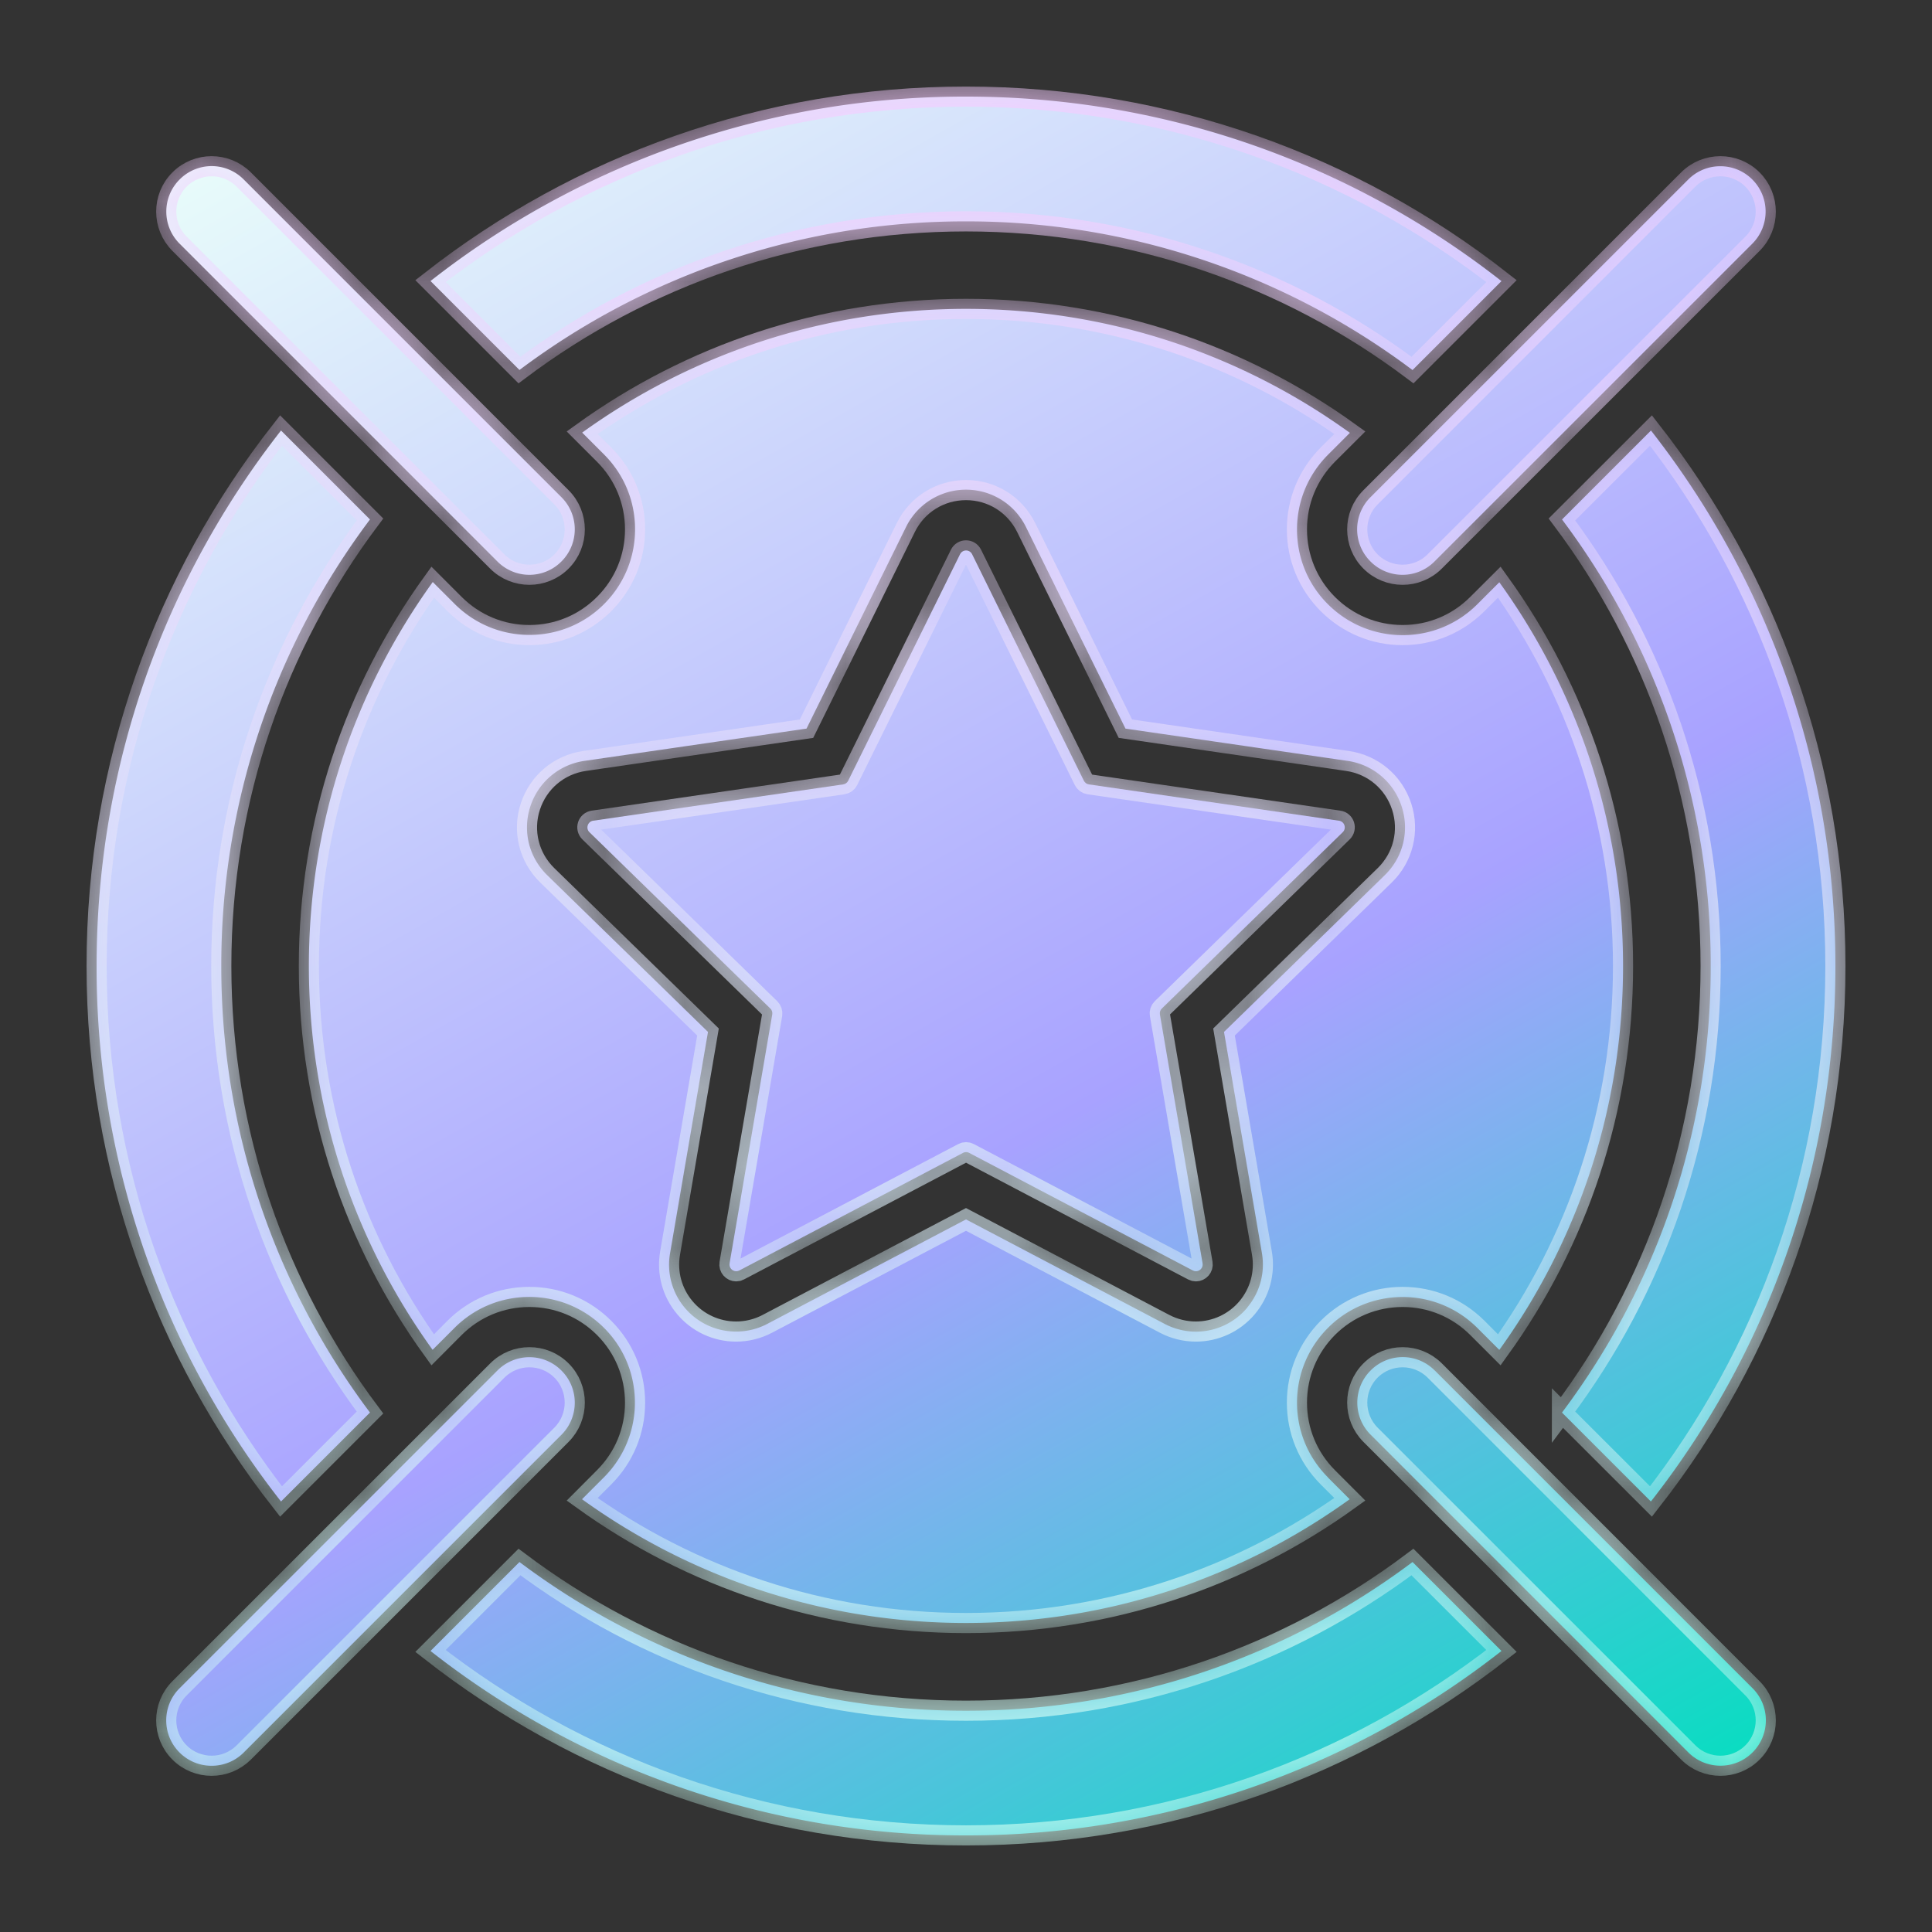
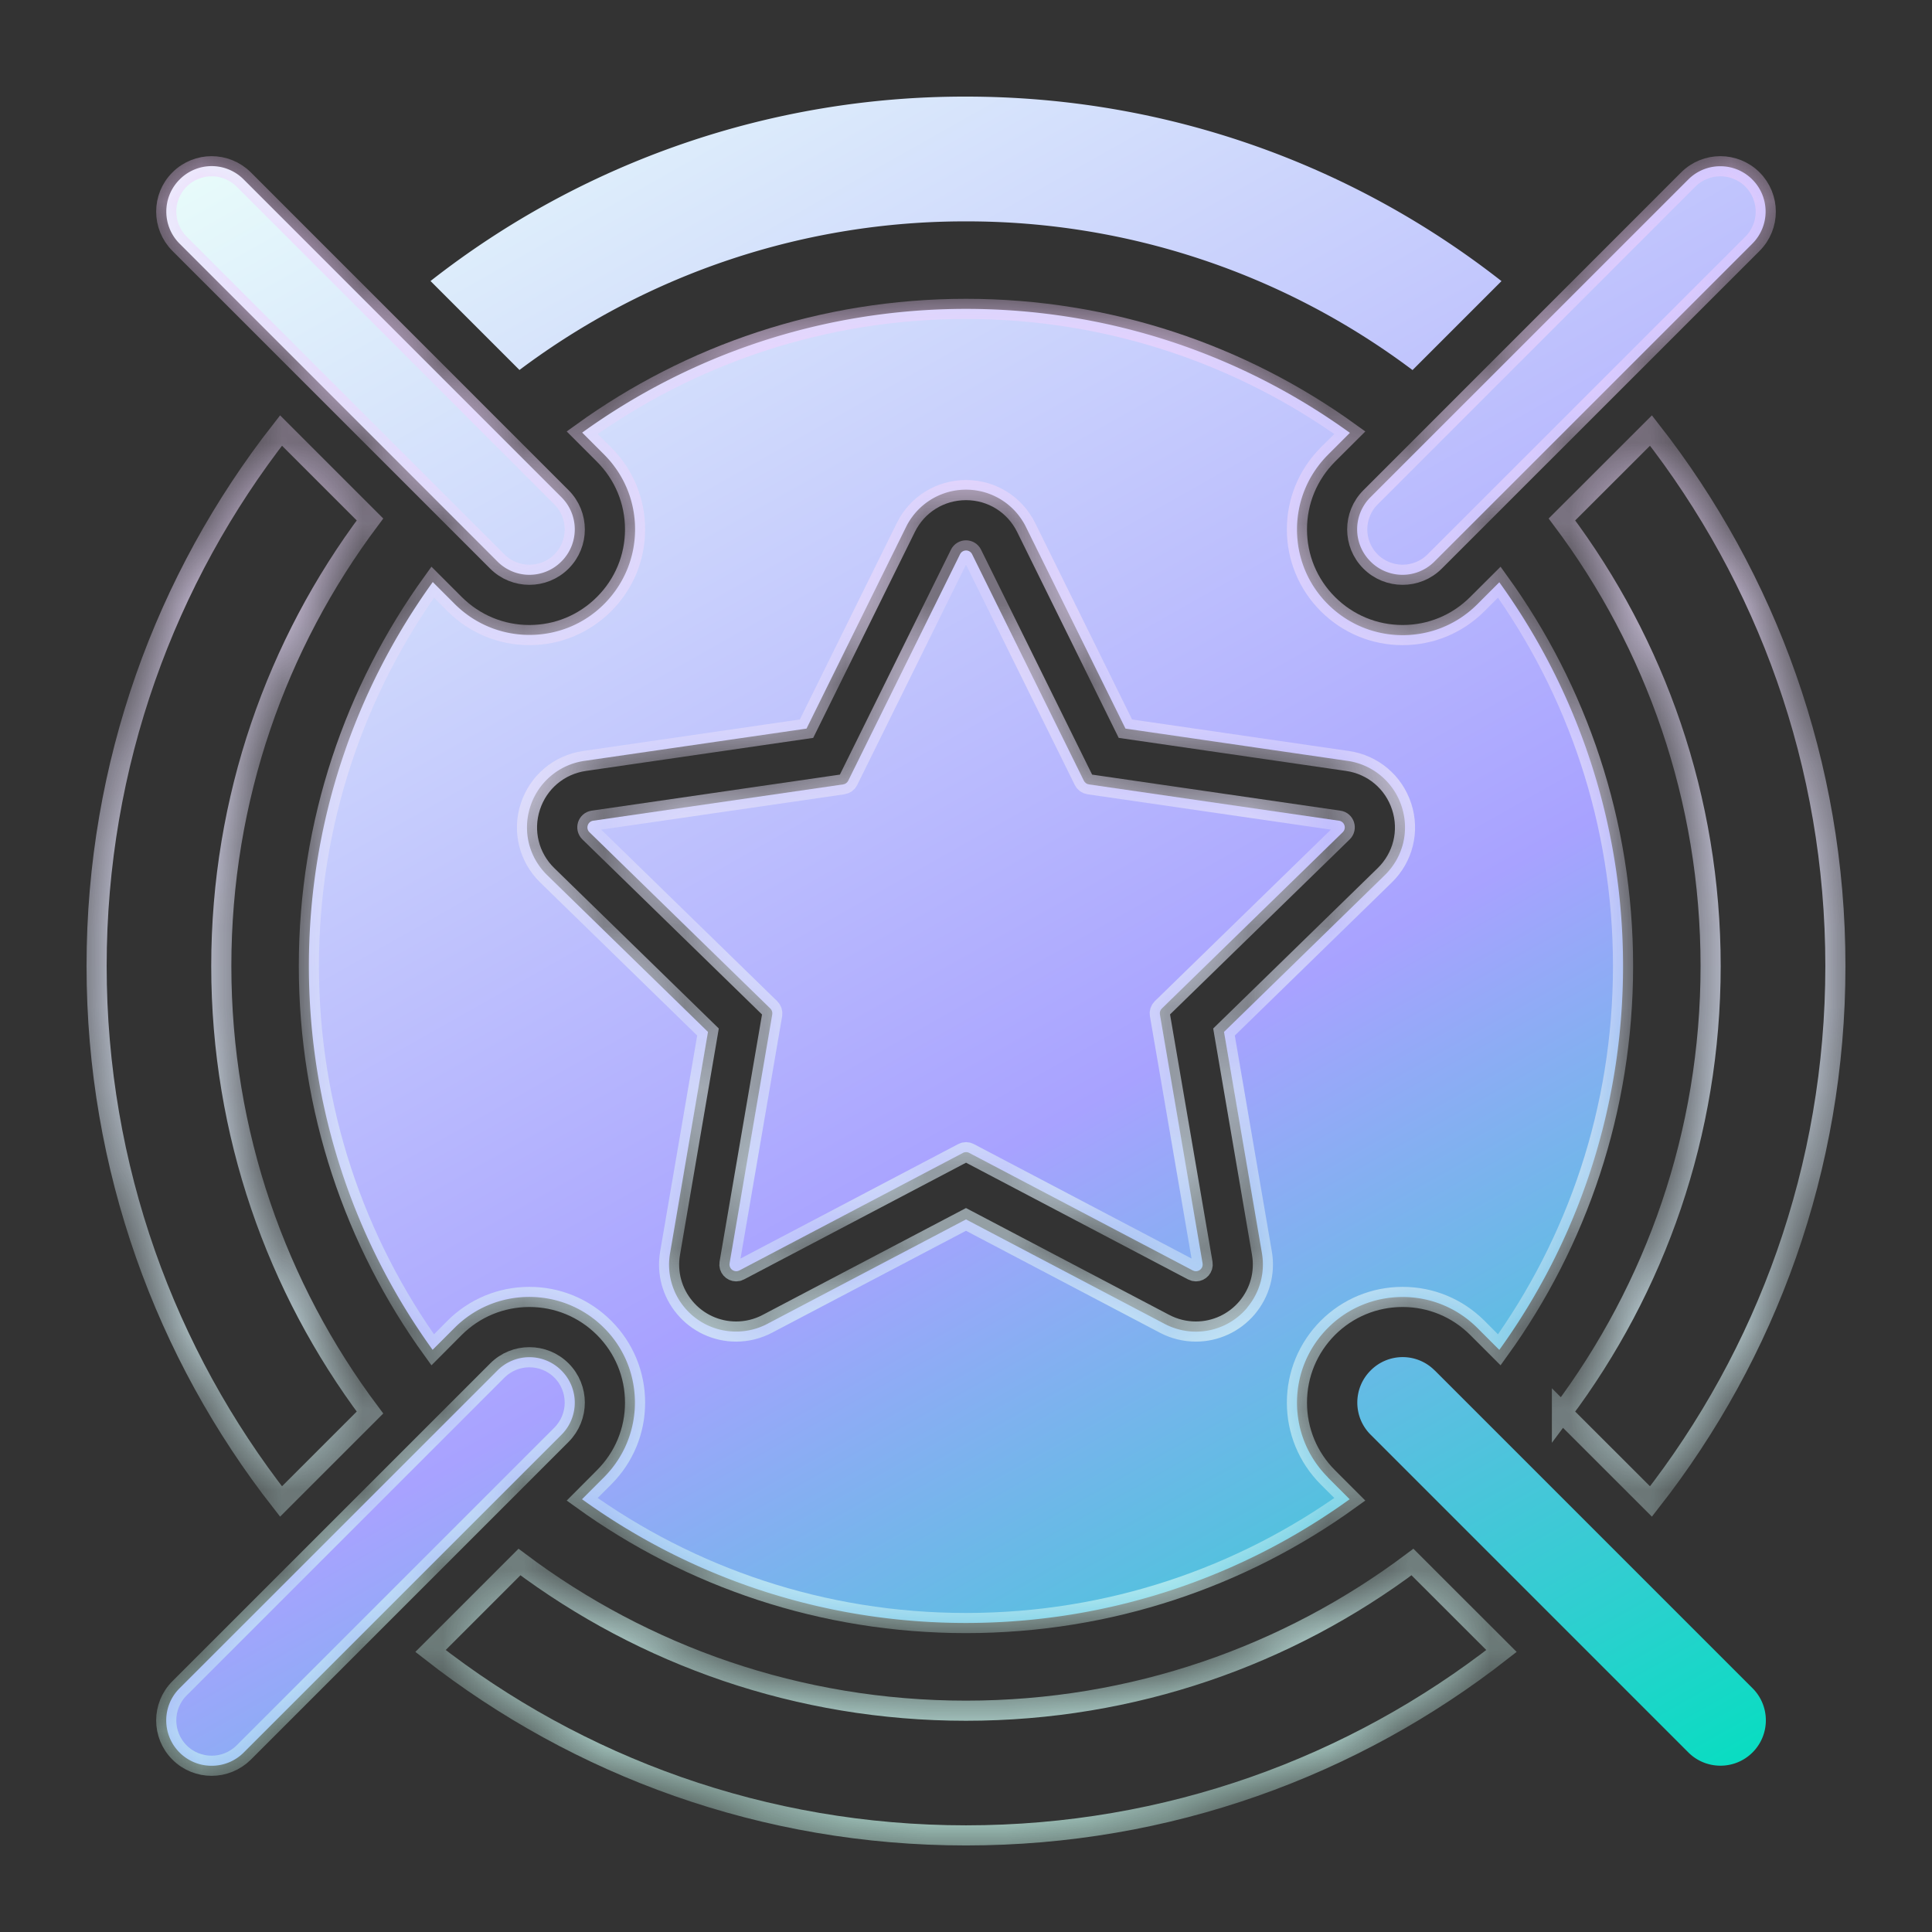
<svg xmlns="http://www.w3.org/2000/svg" width="24" height="24" fill="none">
  <rect width="100%" height="100%" fill="#333333" stroke="none" />
  <style>.B{mask:url(#A)}</style>
  <mask id="A" fill="#fff">
    <path d="M16.632 10.195l-3.105-.451c-.028-.004-.051-.021-.063-.046l-1.388-2.813c-.015-.031-.046-.047-.075-.047s-.06.016-.075.047l-1.389 2.813c-.012.025-.036.042-.063.046l-3.105.451c-.069.01-.096.095-.047.143l2.247 2.19c.02.019.029.047.024.074l-.53 3.092c-.009.054.034.098.083.098.013 0 .026-.003.039-.01l2.777-1.46c.012-.007.026-.01.039-.01s.027.003.039.01l2.777 1.46c.013.007.026.01.039.01.049 0 .092-.044.083-.098l-.53-3.092c-.005-.027.004-.055.024-.074l2.247-2.19c.05-.049.022-.133-.047-.143h-.001zm1.191 6.83a.56.56 0 0 0-.797 0c-.22.22-.22.577 0 .797l3.947 3.947a.56.56 0 0 0 .399.165.56.56 0 0 0 .399-.165c.22-.22.22-.577 0-.797l-3.947-3.947zm-1.327 1.327c-.248-.248-.384-.578-.384-.928a1.31 1.31 0 0 1 .384-.928 1.3 1.3 0 0 1 .928-.384 1.31 1.31 0 0 1 .928.384l.273.273c.967-1.342 1.537-2.988 1.537-4.768s-.57-3.427-1.537-4.768l-.273.273c-.248.248-.578.384-.928.384a1.31 1.31 0 0 1-.928-.384 1.3 1.3 0 0 1-.384-.928 1.31 1.31 0 0 1 .384-.928l.273-.273A8.12 8.12 0 0 0 12 3.837c-1.78 0-3.427.57-4.768 1.537l.273.273c.248.248.384.578.384.928a1.31 1.31 0 0 1-.384.928 1.3 1.3 0 0 1-.928.384 1.31 1.31 0 0 1-.928-.384l-.273-.273A8.13 8.13 0 0 0 3.837 12c0 1.78.57 3.427 1.537 4.768l.273-.273c.248-.248.578-.384.928-.384a1.31 1.31 0 0 1 .928.384 1.3 1.3 0 0 1 .384.928 1.31 1.31 0 0 1-.384.928l-.273.273c1.342.967 2.988 1.537 4.768 1.537s3.427-.57 4.768-1.537l-.273-.273zm-1.003-2.107a.83.83 0 0 1-.637.297c-.134 0-.268-.033-.388-.096L12 15.148l-2.467 1.297a.83.83 0 0 1-1.209-.878l.471-2.748-1.996-1.946c-.229-.223-.31-.55-.211-.854a.83.83 0 0 1 .672-.567l2.759-.401 1.234-2.5a.83.83 0 0 1 1.494 0l1.234 2.5 2.759.401a.83.83 0 0 1 .672.567c.099.304.018.631-.211.854l-1.996 1.946.471 2.748a.83.83 0 0 1-.184.677h0zm5.878-14.18a.56.56 0 0 0-.399.165l-3.948 3.947c-.22.22-.22.577 0 .797a.56.56 0 0 0 .797 0l3.947-3.947c.22-.22.22-.577 0-.797a.56.56 0 0 0-.399-.165zm-1.968 15.482l1.105 1.105A10.75 10.75 0 0 0 22.8 12c0-2.509-.856-4.818-2.291-6.652l-1.105 1.105A9.21 9.21 0 0 1 21.251 12a9.21 9.21 0 0 1-1.847 5.547h0zM12 21.251a9.21 9.21 0 0 1-5.547-1.847l-1.105 1.105A10.75 10.75 0 0 0 12 22.8a10.75 10.75 0 0 0 6.652-2.291l-1.105-1.105A9.21 9.21 0 0 1 12 21.251h0zM4.596 6.453L3.491 5.348C2.056 7.182 1.2 9.491 1.2 12a10.75 10.75 0 0 0 2.291 6.652l1.105-1.105A9.21 9.21 0 0 1 2.749 12a9.21 9.21 0 0 1 1.847-5.547h0z" />
    <path d="M12 1.2a10.75 10.75 0 0 0-6.652 2.291l1.105 1.105A9.21 9.21 0 0 1 12 2.75a9.21 9.21 0 0 1 5.547 1.847l1.105-1.105A10.75 10.75 0 0 0 12 1.2zM2.629 21.935a.56.56 0 0 0 .399-.165l3.947-3.947c.22-.22.22-.577 0-.797a.56.56 0 0 0-.797 0L2.23 20.973c-.22.22-.22.577 0 .797a.56.56 0 0 0 .399.165h0zM3.028 2.23a.56.56 0 0 0-.797 0c-.22.22-.22.577 0 .797l3.947 3.947a.56.56 0 0 0 .797 0c.22-.22.22-.577 0-.797L3.028 2.23z" />
  </mask>
  <path d="M16.632 10.195l-3.105-.451c-.028-.004-.051-.021-.063-.046l-1.388-2.813c-.015-.031-.046-.047-.075-.047s-.06.016-.075.047l-1.389 2.813c-.012.025-.036.042-.063.046l-3.105.451c-.069.01-.096.095-.047.143l2.247 2.19c.02.019.029.047.024.074l-.53 3.092c-.009.054.034.098.083.098.013 0 .026-.003.039-.01l2.777-1.46c.012-.007.026-.01.039-.01s.027.003.039.01l2.777 1.46c.013.007.026.01.039.01.049 0 .092-.044.083-.098l-.53-3.092c-.005-.027.004-.055.024-.074l2.247-2.19c.05-.049.022-.133-.047-.143h-.001z" fill="url(#B)" />
  <path d="M17.823 17.025a.56.56 0 0 0-.797 0c-.22.22-.22.577 0 .797l3.947 3.947c.11.11.254.165.399.165s.289-.055.399-.165c.22-.22.22-.577 0-.797l-3.947-3.947z" fill="url(#B)" />
  <path d="M16.496 18.352c-.248-.248-.384-.578-.384-.928s.137-.68.384-.928.578-.384.928-.384.68.137.928.384l.273.273c.967-1.342 1.537-2.988 1.537-4.768s-.57-3.427-1.537-4.768l-.273.273c-.248.248-.578.384-.928.384s-.68-.137-.928-.384-.384-.578-.384-.928.137-.68.384-.928l.273-.273C15.427 4.408 13.78 3.837 12 3.837s-3.427.57-4.768 1.537l.273.273c.248.248.384.578.384.928s-.137.68-.384.928-.578.384-.928.384-.68-.137-.928-.384l-.273-.273C4.408 8.573 3.837 10.22 3.837 12s.57 3.427 1.537 4.768l.273-.273c.248-.248.578-.384.928-.384s.68.137.928.384.384.578.384.928-.137.68-.384.928l-.273.273c1.342.967 2.988 1.537 4.768 1.537s3.427-.57 4.768-1.537l-.273-.273zm-1.003-2.107a.83.83 0 0 1-.637.297c-.134 0-.268-.033-.388-.096L12 15.148l-2.467 1.297c-.119.063-.253.096-.388.096a.83.83 0 0 1-.821-.974l.471-2.748-1.996-1.946c-.229-.223-.31-.55-.211-.854a.83.83 0 0 1 .672-.567l2.759-.401 1.234-2.5a.83.83 0 0 1 1.494 0l1.234 2.5 2.759.401a.83.83 0 0 1 .672.567c.099.304.018.631-.211.854l-1.996 1.946.471 2.748a.83.83 0 0 1-.184.677h0z" fill="url(#B)" />
  <path d="M21.371 2.065a.56.56 0 0 0-.399.165l-3.948 3.947c-.22.22-.22.577 0 .797a.56.56 0 0 0 .797 0l3.947-3.947c.22-.22.22-.577 0-.797a.56.56 0 0 0-.399-.165z" fill="url(#B)" />
-   <path d="M19.403 17.547l1.105 1.105C21.944 16.819 22.8 14.509 22.8 12s-.856-4.818-2.291-6.652l-1.105 1.105a9.21 9.21 0 0 1 1.847 5.547 9.21 9.21 0 0 1-1.847 5.547h0z" fill="url(#B)" />
-   <path d="M12 21.251a9.21 9.21 0 0 1-5.547-1.847l-1.105 1.105A10.75 10.75 0 0 0 12 22.8a10.75 10.75 0 0 0 6.652-2.291l-1.105-1.105a9.21 9.21 0 0 1-5.547 1.847H12z" fill="url(#B)" />
-   <path d="M4.596 6.453L3.491 5.348C2.056 7.182 1.2 9.491 1.2 12a10.75 10.75 0 0 0 2.291 6.652l1.105-1.105A9.21 9.21 0 0 1 2.749 12a9.21 9.21 0 0 1 1.847-5.547h0z" fill="url(#B)" />
  <path d="M12 1.2a10.75 10.75 0 0 0-6.652 2.291l1.105 1.105A9.21 9.21 0 0 1 12 2.75a9.21 9.21 0 0 1 5.547 1.847l1.105-1.105C16.819 2.056 14.509 1.2 12 1.2z" fill="url(#B)" />
  <path d="M2.629 21.935a.56.56 0 0 0 .399-.165l3.947-3.947c.22-.22.22-.577 0-.797a.56.56 0 0 0-.797 0L2.23 20.973c-.22.22-.22.577 0 .797a.56.56 0 0 0 .399.165h0z" fill="url(#B)" />
  <path d="M3.028 2.23a.56.56 0 0 0-.797 0c-.22.22-.22.577 0 .797l3.947 3.947a.56.56 0 0 0 .797 0c.22-.22.22-.577 0-.797L3.028 2.23z" fill="url(#B)" />
  <g stroke-width=".25" class="B">
    <path d="M16.632 10.194L13.527 9.743C13.5 9.739 13.476 9.722 13.464 9.697L12.075 6.884C12.06 6.853 12.03 6.837 12 6.837C11.97 6.837 11.94 6.853 11.925 6.884L10.536 9.697C10.524 9.722 10.5 9.739 10.473 9.743L7.368 10.194C7.299 10.204 7.272 10.289 7.322 10.338L9.568 12.527C9.588 12.547 9.597 12.575 9.593 12.602L9.062 15.694C9.053 15.749 9.096 15.793 9.145 15.793C9.158 15.793 9.171 15.79 9.184 15.783L11.961 14.323C11.974 14.316 11.987 14.313 12.001 14.313C12.014 14.313 12.027 14.316 12.04 14.323L14.817 15.783C14.83 15.79 14.843 15.793 14.856 15.793C14.905 15.793 14.948 15.748 14.939 15.694L14.408 12.602C14.403 12.575 14.412 12.547 14.432 12.527L16.679 10.338C16.729 10.289 16.702 10.204 16.633 10.194H16.632Z" stroke="url(#C)" />
-     <path d="M17.823 17.025C17.712 16.915 17.568 16.86 17.424 16.86C17.28 16.86 17.135 16.915 17.025 17.025C16.805 17.245 16.805 17.602 17.025 17.823L20.973 21.77C21.083 21.88 21.227 21.935 21.371 21.935C21.516 21.935 21.66 21.88 21.77 21.77C21.99 21.55 21.99 21.193 21.77 20.973L17.823 17.025Z" stroke="url(#C)" />
    <path d="M16.495 18.352C16.248 18.104 16.111 17.775 16.111 17.424C16.111 17.073 16.248 16.744 16.495 16.495C16.743 16.248 17.073 16.111 17.424 16.111C17.775 16.111 18.104 16.248 18.352 16.495L18.625 16.768C19.592 15.427 20.162 13.78 20.162 12C20.162 10.22 19.592 8.573 18.625 7.232L18.352 7.504C18.104 7.752 17.775 7.889 17.424 7.889C17.073 7.889 16.744 7.752 16.495 7.504C16.248 7.256 16.111 6.927 16.111 6.576C16.111 6.225 16.248 5.896 16.495 5.647L16.768 5.375C15.427 4.408 13.78 3.837 12 3.837C10.22 3.837 8.573 4.407 7.232 5.375L7.504 5.647C7.752 5.895 7.889 6.225 7.889 6.576C7.889 6.927 7.752 7.256 7.504 7.504C7.256 7.752 6.927 7.889 6.576 7.889C6.225 7.889 5.896 7.752 5.647 7.504L5.375 7.232C4.408 8.573 3.837 10.22 3.837 12C3.837 13.78 4.407 15.427 5.375 16.768L5.647 16.495C5.895 16.248 6.225 16.111 6.576 16.111C6.927 16.111 7.256 16.248 7.504 16.495C7.752 16.743 7.889 17.073 7.889 17.424C7.889 17.775 7.752 18.104 7.504 18.352L7.232 18.625C8.573 19.592 10.22 20.162 12 20.162C13.78 20.162 15.427 19.592 16.768 18.625L16.495 18.352ZM15.492 16.245C15.333 16.433 15.101 16.541 14.855 16.541C14.721 16.541 14.587 16.508 14.467 16.445L12 15.148L9.532 16.445C9.413 16.508 9.279 16.541 9.145 16.541C8.899 16.541 8.666 16.433 8.508 16.245C8.349 16.057 8.282 15.81 8.324 15.567L8.795 12.82L6.799 10.874C6.57 10.651 6.489 10.323 6.588 10.02C6.687 9.716 6.945 9.499 7.261 9.453L10.019 9.052L11.253 6.552C11.394 6.266 11.681 6.088 12 6.088C12.319 6.088 12.605 6.266 12.747 6.552L13.98 9.052L16.739 9.453C17.055 9.499 17.313 9.716 17.412 10.02C17.511 10.324 17.43 10.651 17.201 10.874L15.205 12.82L15.676 15.567C15.718 15.81 15.65 16.057 15.492 16.245V16.245Z" stroke="url(#C)" />
    <path d="M21.371 2.065C21.227 2.065 21.082 2.12 20.972 2.23L17.025 6.178C16.805 6.398 16.805 6.755 17.025 6.975C17.135 7.085 17.279 7.14 17.424 7.14C17.568 7.14 17.712 7.085 17.822 6.975L21.77 3.028C21.99 2.808 21.99 2.451 21.77 2.23C21.66 2.12 21.515 2.065 21.371 2.065Z" stroke="url(#C)" />
    <path d="M19.403 17.547L20.509 18.652C21.944 16.819 22.8 14.509 22.8 12C22.8 9.491 21.944 7.182 20.509 5.348L19.403 6.453C20.563 7.999 21.25 9.919 21.25 12.001C21.25 14.082 20.563 16.002 19.403 17.548V17.547Z" stroke="url(#C)" />
    <path d="M12 21.251C9.919 21.251 7.998 20.564 6.453 19.404L5.348 20.509C7.181 21.945 9.491 22.8 12 22.8C14.509 22.8 16.818 21.945 18.652 20.509L17.546 19.404C16.001 20.564 14.081 21.251 11.999 21.251H12Z" stroke="url(#C)" />
    <path d="M4.596 6.453L3.491 5.348C2.056 7.182 1.2 9.491 1.2 12C1.2 14.509 2.056 16.819 3.491 18.652L4.596 17.547C3.437 16.001 2.749 14.081 2.749 12C2.749 9.919 3.437 7.998 4.596 6.453L4.596 6.453Z" stroke="url(#C)" />
-     <path d="M12 1.2C9.491 1.2 7.181 2.056 5.348 3.492L6.453 4.597C7.998 3.437 9.919 2.75 12 2.75C14.081 2.75 16.002 3.437 17.547 4.597L18.652 3.492C16.819 2.056 14.509 1.2 12 1.2Z" stroke="url(#C)" />
    <path d="M2.629 21.935C2.773 21.935 2.917 21.88 3.028 21.77L6.975 17.823C7.195 17.602 7.195 17.245 6.975 17.025C6.865 16.915 6.721 16.86 6.576 16.86C6.432 16.86 6.288 16.915 6.178 17.025L2.23 20.973C2.01 21.193 2.01 21.55 2.23 21.77C2.34 21.88 2.484 21.935 2.629 21.935H2.629Z" stroke="url(#C)" />
    <path d="M3.028 2.23C2.917 2.12 2.773 2.065 2.629 2.065C2.485 2.065 2.34 2.12 2.23 2.23C2.01 2.45 2.01 2.807 2.23 3.028L6.177 6.975C6.287 7.085 6.432 7.14 6.576 7.14C6.72 7.14 6.865 7.085 6.975 6.975C7.195 6.755 7.195 6.398 6.975 6.178L3.028 2.23Z" stroke="url(#C)" />
  </g>
  <defs>
    <linearGradient id="B" x1="2.747" y1="1.2" x2="16.488" y2="25.495" gradientUnits="userSpaceOnUse">
      <stop stop-color="#eafffa" />
      <stop offset=".58" stop-color="#a8a2ff" />
      <stop offset="1" stop-color="#00e0be" />
    </linearGradient>
    <linearGradient id="C" x1="12" y1="1.2" x2="12" y2="22.8" gradientUnits="userSpaceOnUse">
      <stop stop-color="#f5ccff" />
      <stop offset="1" stop-color="#ccfff3" />
    </linearGradient>
  </defs>
</svg>